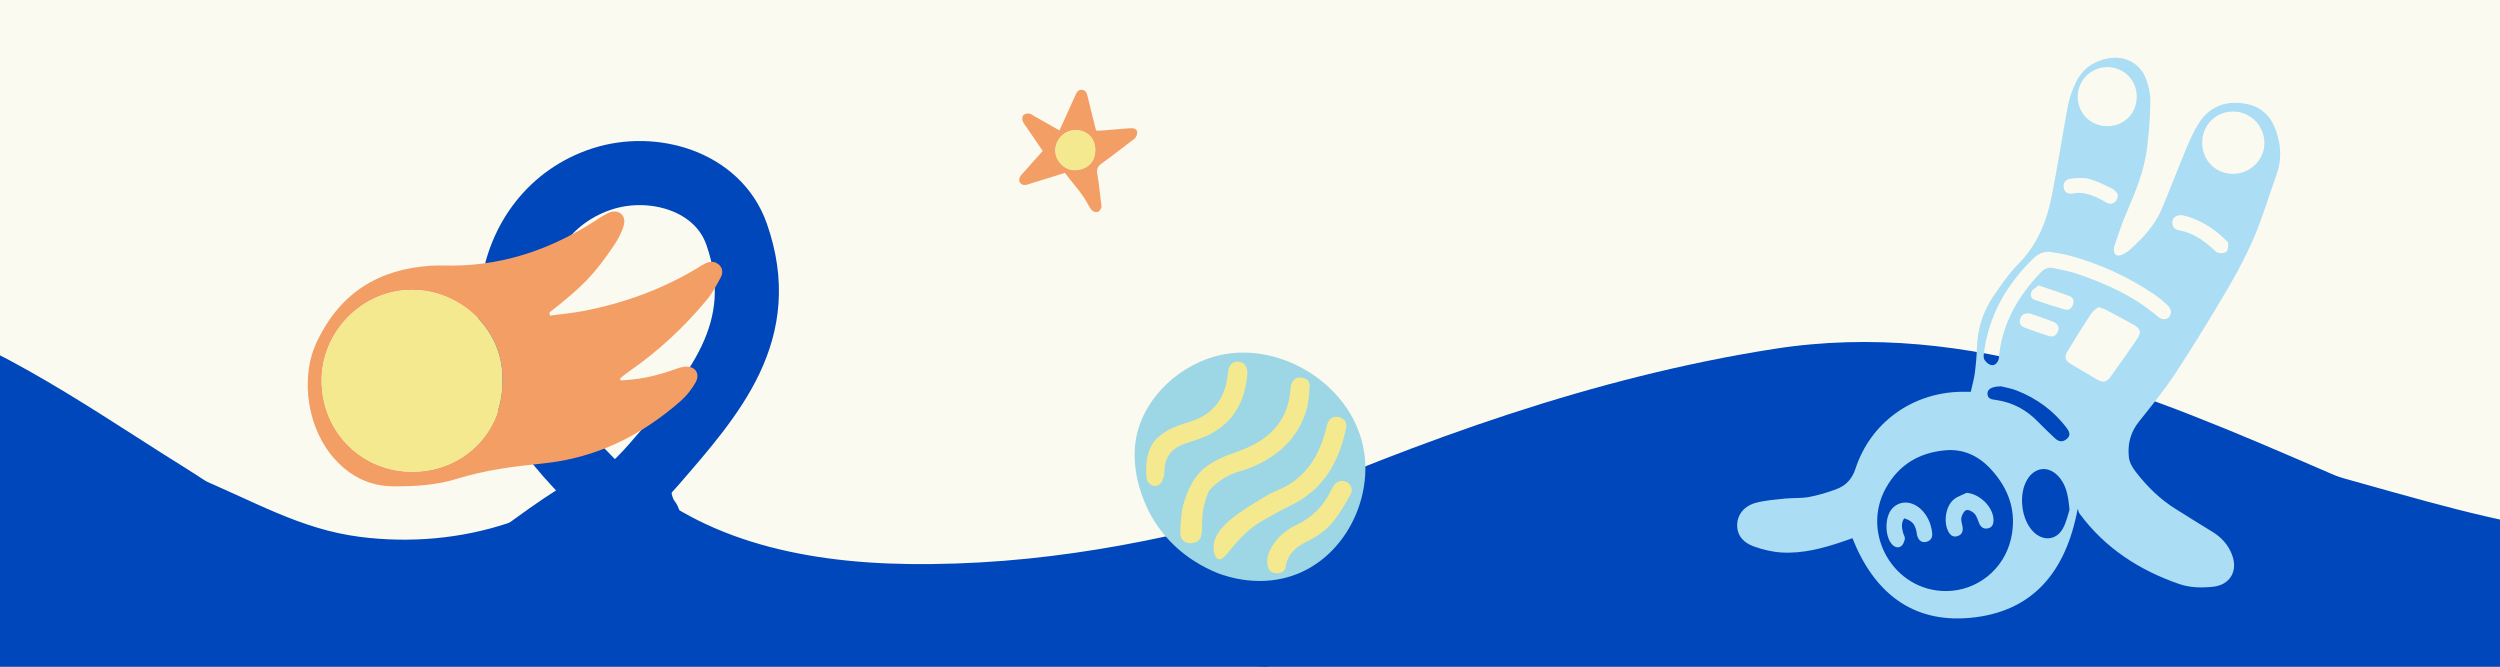
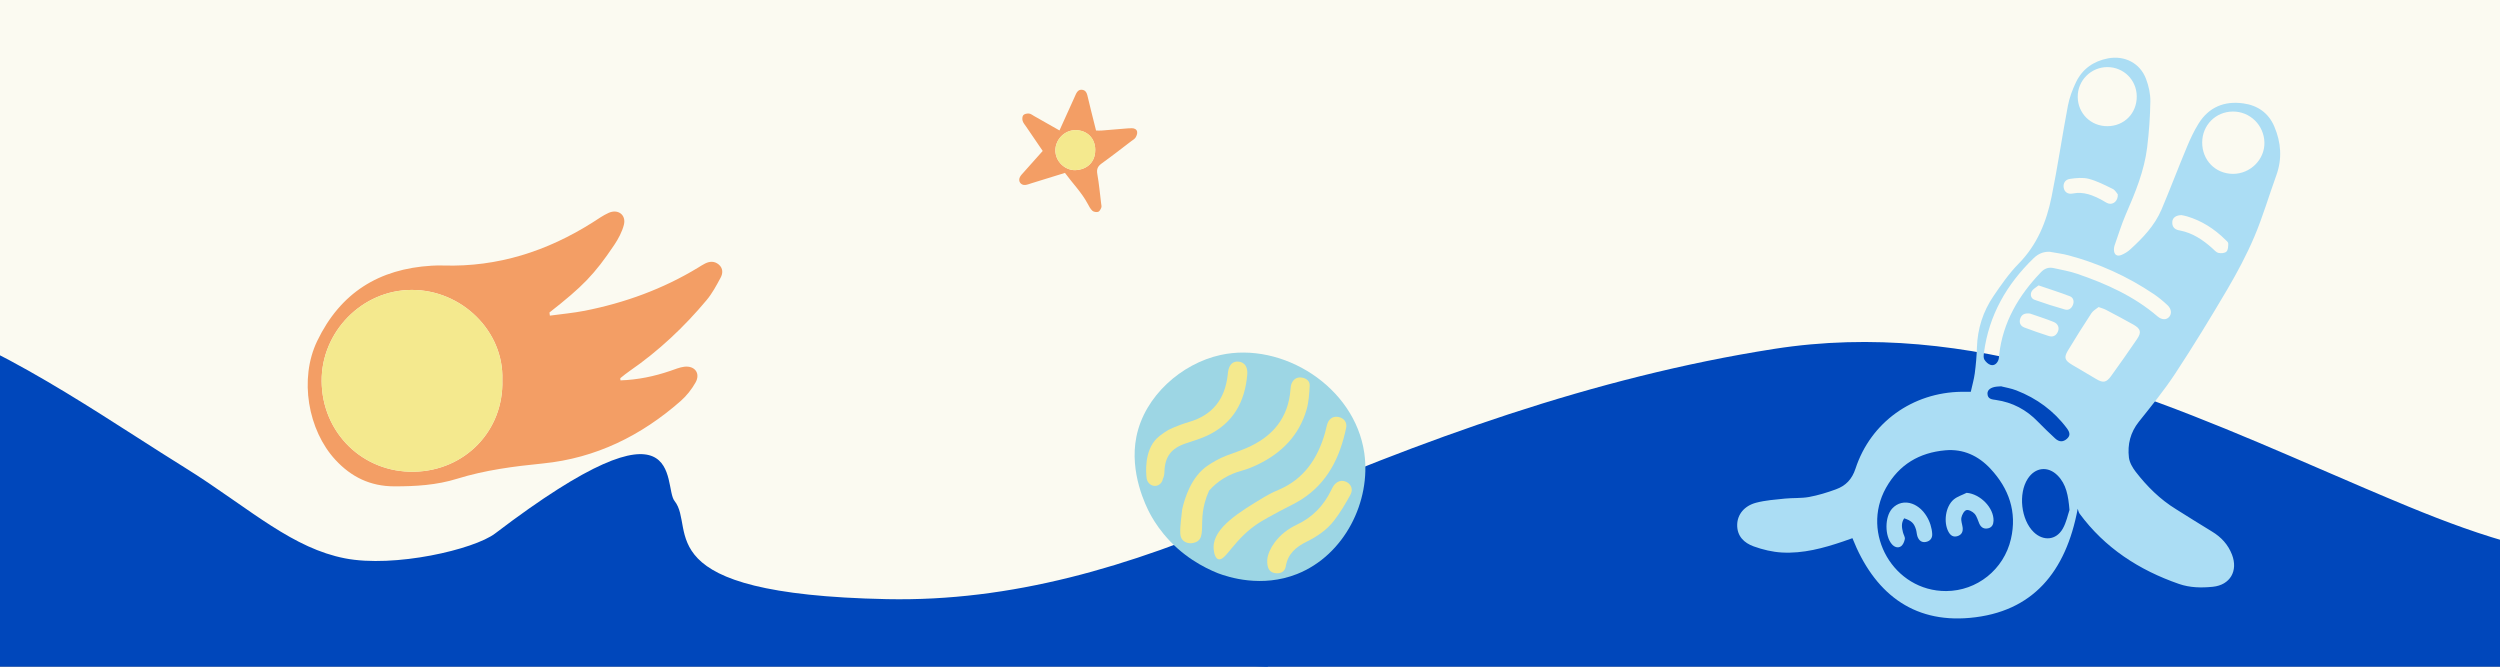
<svg xmlns="http://www.w3.org/2000/svg" fill="none" viewBox="0 0 390 104" height="104" width="390">
  <rect x="0" y="0" width="390" height="104" fill="#808080" stroke="none" />
  <g clip-path="url(#clip0_4234_29104)">
    <rect fill="#0047BB" transform="matrix(-1 0 0 -1 390 104)" height="104" width="390" />
    <path fill="#0047BB" d="M188.25 103.5L197.75 91L201.75 93.5L197.75 104L188.25 103.5Z" />
    <path fill="#FBFAF1" d="M-85 56.815C-79.955 53.032 -74.554 49.665 -68.773 47.336C-55.672 42.058 -42.651 43.951 -31.565 45.563C-29.881 45.808 -28.241 46.047 -26.652 46.252C-9.408 48.486 7.058 59.041 21.338 68.194C23.891 69.831 26.375 71.423 28.78 72.915C31.382 74.528 33.817 76.21 36.037 77.755L36.603 78.149L36.605 78.15C38.648 79.572 40.481 80.849 42.326 82.026C46.267 84.542 49.836 86.319 53.794 87.097C61.532 88.616 73.966 85.712 77.236 83.224C107.386 60.281 103.352 75.809 105.228 78.15C108.683 82.459 100.453 92.697 138.35 93.466C157.756 93.86 176.002 88.514 195.343 80.103C221.898 68.556 248.607 58.841 276.745 54.432C307.476 49.618 335.581 61.765 362.306 73.316C366.802 75.259 371.258 77.185 375.682 79.011C387.431 83.86 398.516 87.417 409.546 87.246C418.075 87.113 428.298 83.581 437.675 79.432C444.611 76.364 450.683 71.983 457.98 66.72C458.717 66.189 459.466 65.649 460.229 65.1C469.901 58.149 481.868 53.988 491.198 51.42C517.445 44.196 547.569 46.922 572.965 62.213C580.547 66.778 587.848 71.849 595 77.125V-8.514H-85V56.815Z" />
-     <path stroke-linecap="round" stroke-width="10" stroke="#0047BB" d="M-90 74.97C-89.823 73.558 -85.916 72 -84.891 71.422C-78.155 67.619 -71.174 64.256 -63.679 62.278C-50.692 58.849 -37.924 60.759 -24.86 61.868C-6.439 63.432 10.921 71.832 27.826 78.701C37.404 82.592 45.05 87.362 55.515 88.709C72.53 90.899 90.573 85.628 101.953 72.514C111.462 61.555 120.212 51.642 114.908 36.528C111.987 28.205 101.859 25.37 94.015 27.885C86.052 30.437 80.944 37.275 79.92 45.445C78.197 59.196 83.99 66.792 93.422 76.199C106.135 88.877 123.995 92.751 141.639 92.986C162.501 93.263 181.891 89.484 201.852 83.796C228.269 76.269 254.449 70.051 281.863 67.236C315.518 63.781 345.574 74.474 377.52 83.114C389.566 86.372 401.804 89.019 414.332 88.891C424.356 88.789 435.732 86.13 445.351 83.341C453.982 80.839 461.442 77.14 469.527 73.332C477.976 69.353 488.903 66.799 498.083 65.144C522.853 60.676 551.143 62.429 574.627 71.695C584.341 75.527 593.657 79.956 603 84.615" />
    <path fill="#ABDDF4" d="M324.118 79.388C322.28 89.198 317.132 95.495 307.302 96.387C298.242 97.211 292.296 92.346 288.979 83.955C288.465 84.138 287.986 84.313 287.506 84.475C284.419 85.523 281.27 86.374 277.987 86.192C276.5 86.111 274.987 85.746 273.582 85.239C272.095 84.705 270.967 83.651 271.001 81.861C271.028 80.28 272.088 78.915 273.96 78.422C275.413 78.044 276.946 77.936 278.453 77.78C279.703 77.652 280.98 77.753 282.209 77.53C283.635 77.267 285.047 76.834 286.412 76.334C287.918 75.78 288.898 74.807 289.459 73.105C291.83 65.869 298.384 61.221 305.998 61.119C306.41 61.119 306.829 61.119 307.444 61.119C307.66 60.133 307.937 59.187 308.065 58.234C308.241 56.883 308.362 55.525 308.403 54.167C308.498 51.262 309.356 48.587 310.977 46.202C312.18 44.432 313.423 42.641 314.916 41.121C317.801 38.189 319.253 34.595 320.044 30.71C321.003 25.994 321.692 21.231 322.591 16.502C322.834 15.231 323.3 13.975 323.861 12.813C324.854 10.759 326.577 9.543 328.827 9.11C331.428 8.61 333.847 9.833 334.779 12.306C335.198 13.407 335.475 14.644 335.455 15.819C335.421 18.218 335.245 20.63 334.955 23.008C334.502 26.676 333.097 30.068 331.631 33.433C330.948 35.007 330.448 36.669 329.874 38.29C329.807 38.486 329.773 38.702 329.773 38.905C329.773 39.723 330.232 40.081 330.982 39.756C331.455 39.554 331.921 39.27 332.3 38.925C334.286 37.121 336.137 35.182 337.205 32.669C338.569 29.446 339.806 26.163 341.157 22.933C341.677 21.684 342.258 20.434 342.974 19.285C344.582 16.704 347.008 15.711 349.974 16.13C352.197 16.441 353.886 17.616 354.784 19.718C355.852 22.21 356.048 24.758 355.102 27.366C353.94 30.561 352.994 33.838 351.663 36.959C350.46 39.79 348.994 42.533 347.433 45.188C344.832 49.607 342.157 53.985 339.34 58.268C337.617 60.89 335.624 63.329 333.664 65.788C332.333 67.457 331.874 69.342 332.11 71.368C332.205 72.145 332.671 72.95 333.164 73.591C334.934 75.882 336.975 77.909 339.461 79.435C341.333 80.591 343.177 81.787 345.062 82.915C346.508 83.786 347.582 84.948 348.19 86.523C349.17 89.063 347.9 91.259 345.211 91.536C343.441 91.718 341.643 91.691 339.927 91.097C333.698 88.935 328.367 85.489 324.408 80.118C324.26 79.915 324.219 79.631 324.131 79.388M303.606 92.205C308.376 92.184 312.599 88.88 313.707 84.077C314.679 79.874 313.396 76.206 310.504 73.112C308.626 71.098 306.261 69.997 303.478 70.247C299.417 70.605 296.255 72.463 294.215 76.105C290.215 83.246 295.445 92.245 303.606 92.205ZM319.787 39.283C318.753 39.229 317.943 39.601 317.22 40.304C313.031 44.371 310.268 49.175 309.497 55.025C309.45 55.383 309.396 55.822 309.558 56.093C309.774 56.451 310.166 56.829 310.551 56.931C311.112 57.086 311.551 56.694 311.754 56.154C311.842 55.917 311.835 55.64 311.862 55.383C312.443 50.269 314.896 46.107 318.395 42.459C318.963 41.871 319.598 41.648 320.375 41.824C321.598 42.101 322.848 42.303 324.03 42.709C328.557 44.263 332.894 46.195 336.576 49.357C337.252 49.938 337.975 49.924 338.394 49.431C338.813 48.945 338.758 48.202 338.137 47.614C337.455 46.972 336.718 46.364 335.941 45.844C331.867 43.107 327.449 41.108 322.706 39.837C321.753 39.581 320.76 39.466 319.787 39.283ZM327.381 47.898C327.023 48.195 326.537 48.445 326.273 48.843C325.01 50.762 323.787 52.708 322.598 54.681C321.929 55.795 322.104 56.235 323.287 56.931C324.55 57.667 325.807 58.417 327.064 59.16C328.077 59.761 328.597 59.68 329.313 58.687C330.692 56.782 332.043 54.856 333.367 52.911C334.103 51.83 333.962 51.296 332.813 50.641C331.401 49.843 329.969 49.093 328.536 48.337C328.219 48.168 327.861 48.073 327.381 47.898ZM348.352 27.122C351.048 27.129 353.305 24.879 353.25 22.244C353.196 19.528 351.001 17.373 348.305 17.4C345.636 17.427 343.555 19.528 343.542 22.21C343.528 24.994 345.609 27.116 348.352 27.122ZM333.333 15.015C333.306 12.468 331.286 10.468 328.746 10.468C326.205 10.468 324.084 12.549 324.125 15.157C324.165 17.711 326.172 19.684 328.732 19.684C331.381 19.684 333.36 17.677 333.333 15.015ZM322.841 79.557C322.652 77.28 322.327 75.53 320.99 74.179C319.483 72.659 317.49 72.889 316.328 74.686C314.821 77.01 315.281 81.097 317.26 83.009C318.753 84.448 320.746 84.293 321.78 82.496C322.361 81.483 322.591 80.273 322.841 79.557ZM312.227 60.261C311.822 60.288 311.666 60.288 311.511 60.309C310.572 60.41 310.024 60.809 310.045 61.417C310.078 62.275 310.741 62.302 311.382 62.396C313.95 62.768 316.119 63.916 317.916 65.788C318.787 66.686 319.693 67.551 320.611 68.403C321.24 68.977 321.841 68.97 322.422 68.47C322.956 68.004 322.969 67.538 322.449 66.835C320.402 64.085 317.733 62.14 314.558 60.903C313.74 60.586 312.855 60.444 312.227 60.282M340.319 33.561C339.495 33.561 338.927 33.953 338.88 34.574C338.819 35.311 339.164 35.77 339.9 35.926C339.954 35.939 340.002 35.946 340.056 35.953C342.028 36.331 343.623 37.398 345.089 38.702C345.4 38.979 345.704 39.358 346.075 39.452C346.467 39.547 347.069 39.5 347.325 39.25C347.589 38.993 347.609 38.425 347.609 37.993C347.609 37.79 347.339 37.561 347.15 37.385C345.44 35.703 343.481 34.439 341.17 33.75C340.873 33.662 340.562 33.608 340.319 33.561ZM330.367 30.304C330.205 30.122 329.962 29.656 329.59 29.473C328.374 28.879 327.151 28.244 325.854 27.899C324.935 27.656 323.881 27.771 322.908 27.906C322.145 28.014 321.827 28.629 321.936 29.277C322.044 29.926 322.55 30.345 323.334 30.19C325.057 29.845 326.516 30.46 327.962 31.244C328.28 31.419 328.59 31.649 328.928 31.75C329.685 31.966 330.442 31.318 330.374 30.304M318.024 44.519C317.652 44.824 317.166 45.06 316.95 45.445C316.673 45.931 316.814 46.567 317.389 46.769C318.956 47.33 320.551 47.837 322.152 48.289C322.713 48.445 323.172 48.1 323.381 47.553C323.598 46.992 323.442 46.425 322.902 46.215C321.348 45.614 319.76 45.121 318.024 44.526M316.693 48.918C315.875 48.81 315.382 49.053 315.166 49.674C314.943 50.309 315.173 50.85 315.787 51.087C317.051 51.573 318.335 52.005 319.625 52.424C320.26 52.627 320.753 52.357 321.024 51.755C321.294 51.154 321.071 50.499 320.368 50.222C319.112 49.715 317.821 49.31 316.693 48.918Z" />
    <path fill="#ABDDF4" d="M297.053 80.855C296.539 81.625 296.694 82.341 296.863 83.05C296.944 83.402 297.208 83.766 297.154 84.091C297.08 84.503 296.87 85.01 296.546 85.226C296.086 85.537 295.546 85.361 295.147 84.915C293.999 83.624 294.006 80.625 295.174 79.341C295.992 78.443 297.161 78.166 298.316 78.591C300.154 79.274 301.329 81.402 301.424 83.307C301.458 83.956 301.093 84.415 300.444 84.543C299.775 84.678 299.343 84.3 299.127 83.699C299.005 83.361 299.005 82.976 298.904 82.631C298.6 81.625 298.208 81.24 297.053 80.855Z" />
    <path fill="#ABDDF4" d="M306.802 76.882C308.93 77.057 311.058 79.226 310.99 81.246C310.97 81.827 310.747 82.273 310.159 82.415C309.518 82.57 309.045 82.3 308.774 81.692C308.538 81.172 308.403 80.564 308.045 80.159C307.747 79.821 307.112 79.476 306.754 79.578C306.403 79.679 306.065 80.307 305.977 80.753C305.883 81.233 306.106 81.766 306.173 82.28C306.254 82.928 306.018 83.428 305.383 83.631C304.741 83.834 304.288 83.557 303.971 82.976C303.153 81.49 303.484 79.003 304.788 77.915C305.356 77.442 306.126 77.22 306.802 76.875" />
    <path fill="#9DD6E4" d="M212.833 70.689C211.348 60.304 200.038 53.255 190.399 55.378C184.327 56.716 178.556 61.769 177.278 68.126C176.146 73.745 178.802 79.004 179.375 80.089C179.687 80.681 180.38 81.906 181.525 83.298C184.381 86.779 187.809 88.543 189.992 89.422C191.623 90.035 196.809 91.739 202.335 89.549C209.757 86.606 213.904 78.178 212.833 70.689Z" />
    <path fill="#F4E98E" d="M180.493 68.373C181.192 67.687 182.257 67.074 182.404 67.001C183.402 66.529 184.447 66.136 185.499 65.823C189.174 64.751 191.084 62.261 191.517 58.533C191.537 58.387 191.544 58.234 191.564 58.081C191.724 56.889 192.309 56.31 193.248 56.417C194.16 56.523 194.673 57.242 194.573 58.434C194.213 62.701 192.363 66.029 188.388 67.927C187.303 68.439 186.138 68.785 184.993 69.165C182.717 69.924 181.718 71.228 181.652 73.598C181.638 74.038 181.558 74.404 181.412 74.69C181.312 75.282 180.846 75.735 180.307 75.795C179.654 75.875 178.989 75.376 178.876 74.63C178.782 73.851 178.443 70.37 180.487 68.366" />
    <path fill="#F4E98E" d="M185.825 84.749C184.94 84.769 184.181 84.289 184.128 83.291C184.061 82.019 184.308 80.735 184.421 79.45C184.814 77.712 185.832 74.391 188.355 72.666C189.014 72.214 190.186 71.501 191.311 71.082C192.349 70.696 193.401 70.343 194.413 69.91C198.487 68.166 201.003 65.244 201.323 60.677C201.343 60.377 201.383 60.071 201.503 59.798C201.796 59.126 202.341 58.793 203.074 58.9C203.786 59.013 204.359 59.426 204.312 60.184C204.239 61.429 204.172 62.714 203.826 63.899C202.661 67.907 199.965 70.643 196.27 72.44C195.458 72.833 194.613 73.179 193.741 73.419C191.63 73.991 189.933 75.036 188.615 76.547C188.009 77.885 187.769 79.024 187.656 79.836C187.363 82.053 187.823 83.71 186.851 84.409C186.418 84.722 185.852 84.742 185.819 84.742" />
    <path fill="#F4E98E" d="M190.039 87.232C189.354 86.986 189.32 85.508 189.32 85.408C189.274 82.319 193.408 79.836 197.155 77.579C197.735 77.233 198.32 76.94 198.32 76.94C198.607 76.794 198.946 76.634 199.446 76.421C203.44 74.73 205.563 71.521 206.708 67.514C206.848 67.028 206.921 66.529 207.088 66.056C207.387 65.231 208.073 64.871 208.872 65.064C209.677 65.257 210.177 65.896 209.997 66.755C209.038 71.335 207.101 75.336 202.994 77.939C201.935 78.611 200.777 79.117 199.672 79.716C198.001 80.621 197.169 81.081 196.643 81.407C192.482 83.97 191.198 87.645 190.046 87.232" />
    <path fill="#F4E98E" d="M210.676 77.16C209.904 78.565 209.085 79.963 208.106 81.221C206.988 82.665 205.463 83.704 203.826 84.509C202.161 85.328 200.897 86.4 200.577 88.37C200.437 89.222 199.692 89.562 198.84 89.396C198.021 89.236 197.648 88.637 197.688 87.345C197.761 86.46 198.194 85.515 198.833 84.642C199.752 83.391 200.95 82.486 202.335 81.833C204.771 80.688 206.495 78.871 207.66 76.481C207.773 76.255 207.88 76.022 208.02 75.815C208.539 75.037 209.351 74.803 210.103 75.21C210.782 75.576 211.115 76.355 210.676 77.147" />
    <path fill="#F39E65" d="M85.786 49.239C87.596 48.989 89.426 48.829 91.216 48.479C97.486 47.239 103.426 45.079 108.906 41.749C109.256 41.539 109.606 41.299 109.976 41.119C110.706 40.749 111.446 40.709 112.106 41.249C112.816 41.829 112.786 42.639 112.416 43.319C111.766 44.529 111.106 45.769 110.236 46.809C106.726 51.009 102.766 54.739 98.246 57.859C97.736 58.209 97.256 58.599 96.776 58.989C96.746 59.009 96.776 59.119 96.796 59.339C99.476 59.249 102.056 58.719 104.586 57.849C105.306 57.609 106.016 57.299 106.756 57.209C108.396 57.019 109.306 58.249 108.506 59.669C107.906 60.729 107.106 61.749 106.196 62.549C100.026 67.969 92.956 71.469 84.706 72.299C80.176 72.749 75.676 73.329 71.296 74.689C68.116 75.679 64.816 75.879 61.476 75.869C57.766 75.859 54.796 74.409 52.336 71.749C48.046 67.129 46.636 59.099 49.486 53.189C53.116 45.649 59.126 41.939 67.326 41.449C67.946 41.409 68.566 41.399 69.186 41.419C77.666 41.669 85.356 39.189 92.466 34.689C93.286 34.169 94.076 33.599 94.946 33.209C96.416 32.549 97.716 33.529 97.326 35.069C97.046 36.169 96.466 37.249 95.826 38.209C92.696 42.859 90.906 44.679 85.716 48.749C85.736 48.909 85.756 49.069 85.776 49.219M78.366 59.249C78.616 51.669 72.036 45.219 64.236 45.229C56.446 45.239 50.126 51.809 50.176 59.439C50.226 67.549 56.636 73.759 64.626 73.589C72.516 73.419 78.606 67.219 78.366 59.249Z" />
    <path fill="#F4E98E" d="M78.366 59.249C78.606 67.219 72.516 73.419 64.626 73.589C56.636 73.759 50.226 67.549 50.176 59.439C50.126 51.809 56.446 45.239 64.236 45.229C72.036 45.219 78.616 51.669 78.366 59.249Z" />
    <path fill="#F39E65" d="M165.279 20.349C166.035 18.674 166.747 17.102 167.46 15.53C167.596 15.225 167.726 14.921 167.868 14.621C168.058 14.225 168.347 13.953 168.814 14.007C169.277 14.061 169.505 14.388 169.614 14.812C169.815 15.633 170.011 16.46 170.212 17.281C170.468 18.309 170.723 19.337 170.984 20.365C171.333 20.365 171.583 20.381 171.833 20.365C173.193 20.256 174.547 20.137 175.907 20.028C176.13 20.012 176.347 20.001 176.57 20.001C176.978 20.001 177.343 20.18 177.397 20.583C177.435 20.865 177.304 21.213 177.141 21.464C176.989 21.698 176.701 21.85 176.467 22.029C174.944 23.188 173.432 24.373 171.876 25.488C171.262 25.929 171.044 26.364 171.18 27.142C171.452 28.665 171.588 30.209 171.778 31.743C171.806 31.961 171.876 32.211 171.8 32.396C171.702 32.646 171.523 32.989 171.305 33.049C171.039 33.125 170.609 33.059 170.413 32.88C170.098 32.592 169.891 32.178 169.679 31.787C168.733 30.014 167.324 28.599 166.133 26.973C164.327 27.534 162.608 28.067 160.89 28.594C160.574 28.692 160.259 28.828 159.933 28.855C159.209 28.915 158.774 28.235 159.122 27.593C159.258 27.338 159.476 27.126 159.671 26.903C160.645 25.804 161.629 24.705 162.663 23.547C161.793 22.269 160.944 21.029 160.101 19.788C159.894 19.484 159.628 19.19 159.53 18.853C159.448 18.581 159.47 18.151 159.639 17.961C159.813 17.765 160.221 17.689 160.514 17.711C160.786 17.733 161.048 17.945 161.303 18.091C162.587 18.815 163.865 19.544 165.29 20.354M170.859 23.411C170.859 21.562 169.587 20.294 167.737 20.305C166.073 20.316 164.675 21.736 164.637 23.4C164.599 25.244 166.242 26.614 167.759 26.544C169.608 26.457 170.859 25.271 170.854 23.416" />
    <path fill="#F4E98E" d="M170.859 23.411C170.859 25.271 169.614 26.451 167.765 26.538C166.247 26.609 164.599 25.244 164.643 23.395C164.681 21.73 166.079 20.311 167.743 20.3C169.592 20.289 170.865 21.556 170.865 23.405" />
  </g>
  <defs>
    <clipPath id="clip0_4234_29104">
      <rect transform="matrix(-1 0 0 -1 390 104)" fill="white" height="104" width="390" />
    </clipPath>
  </defs>
</svg>